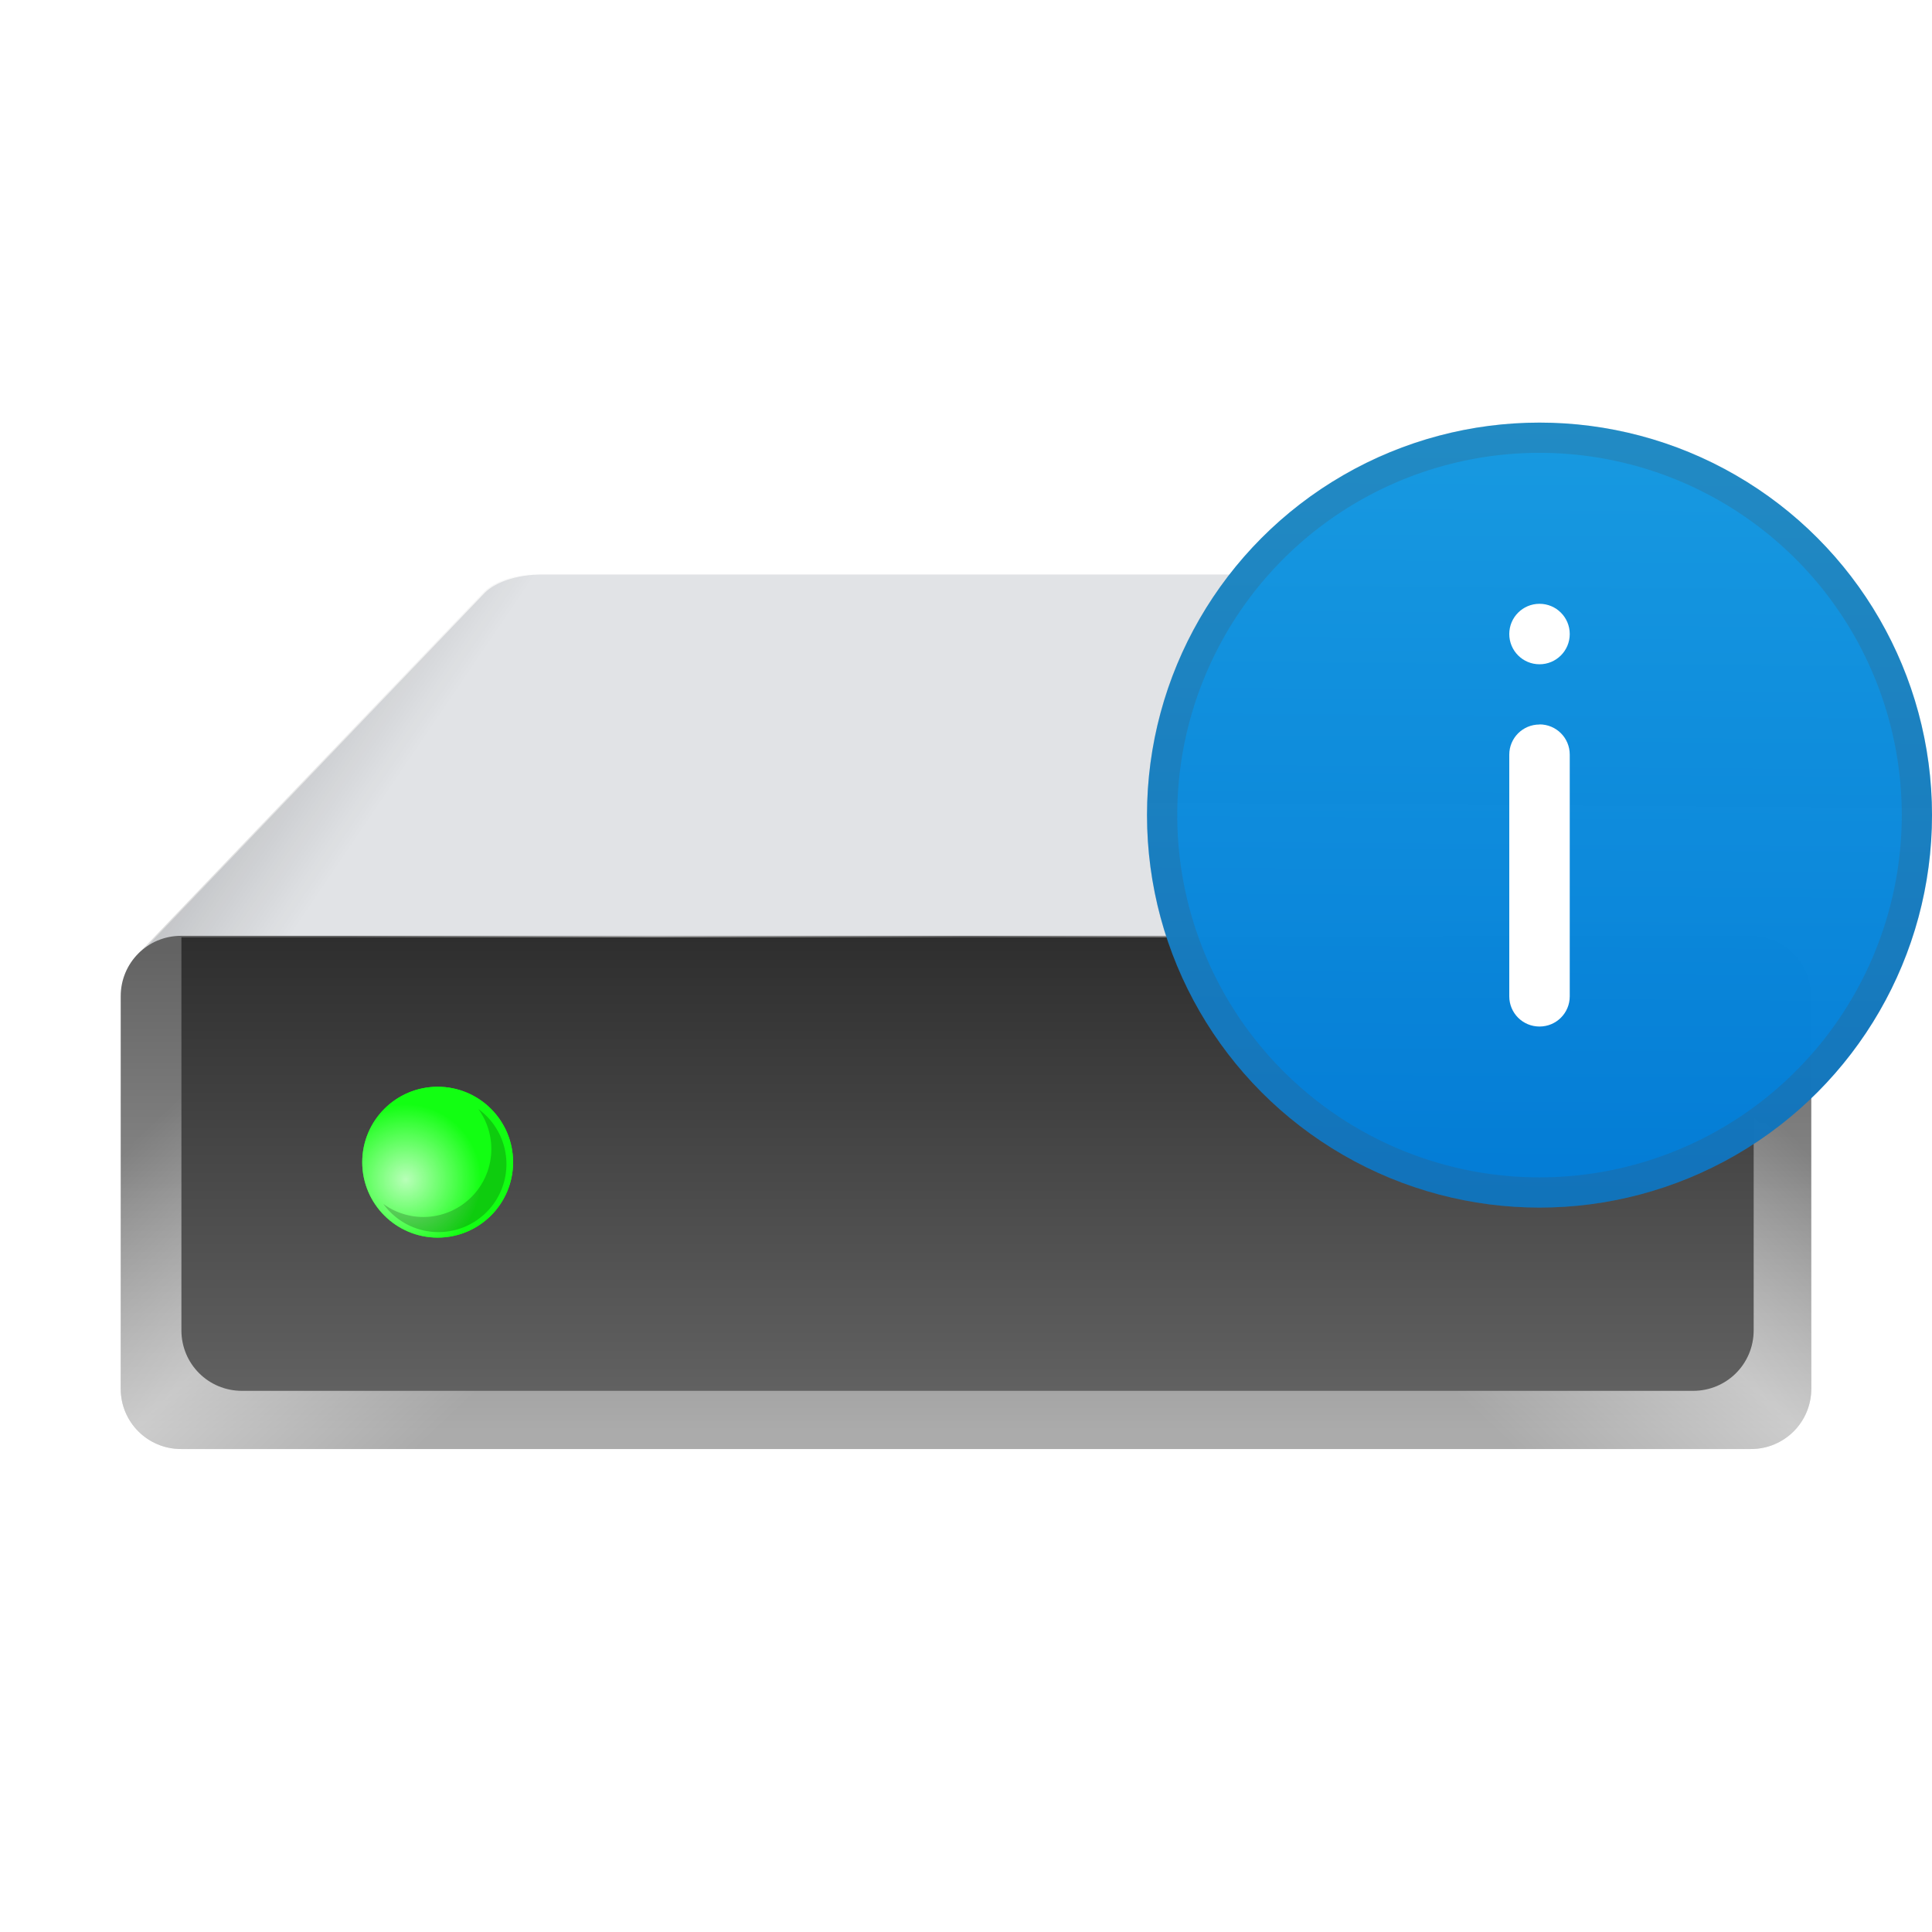
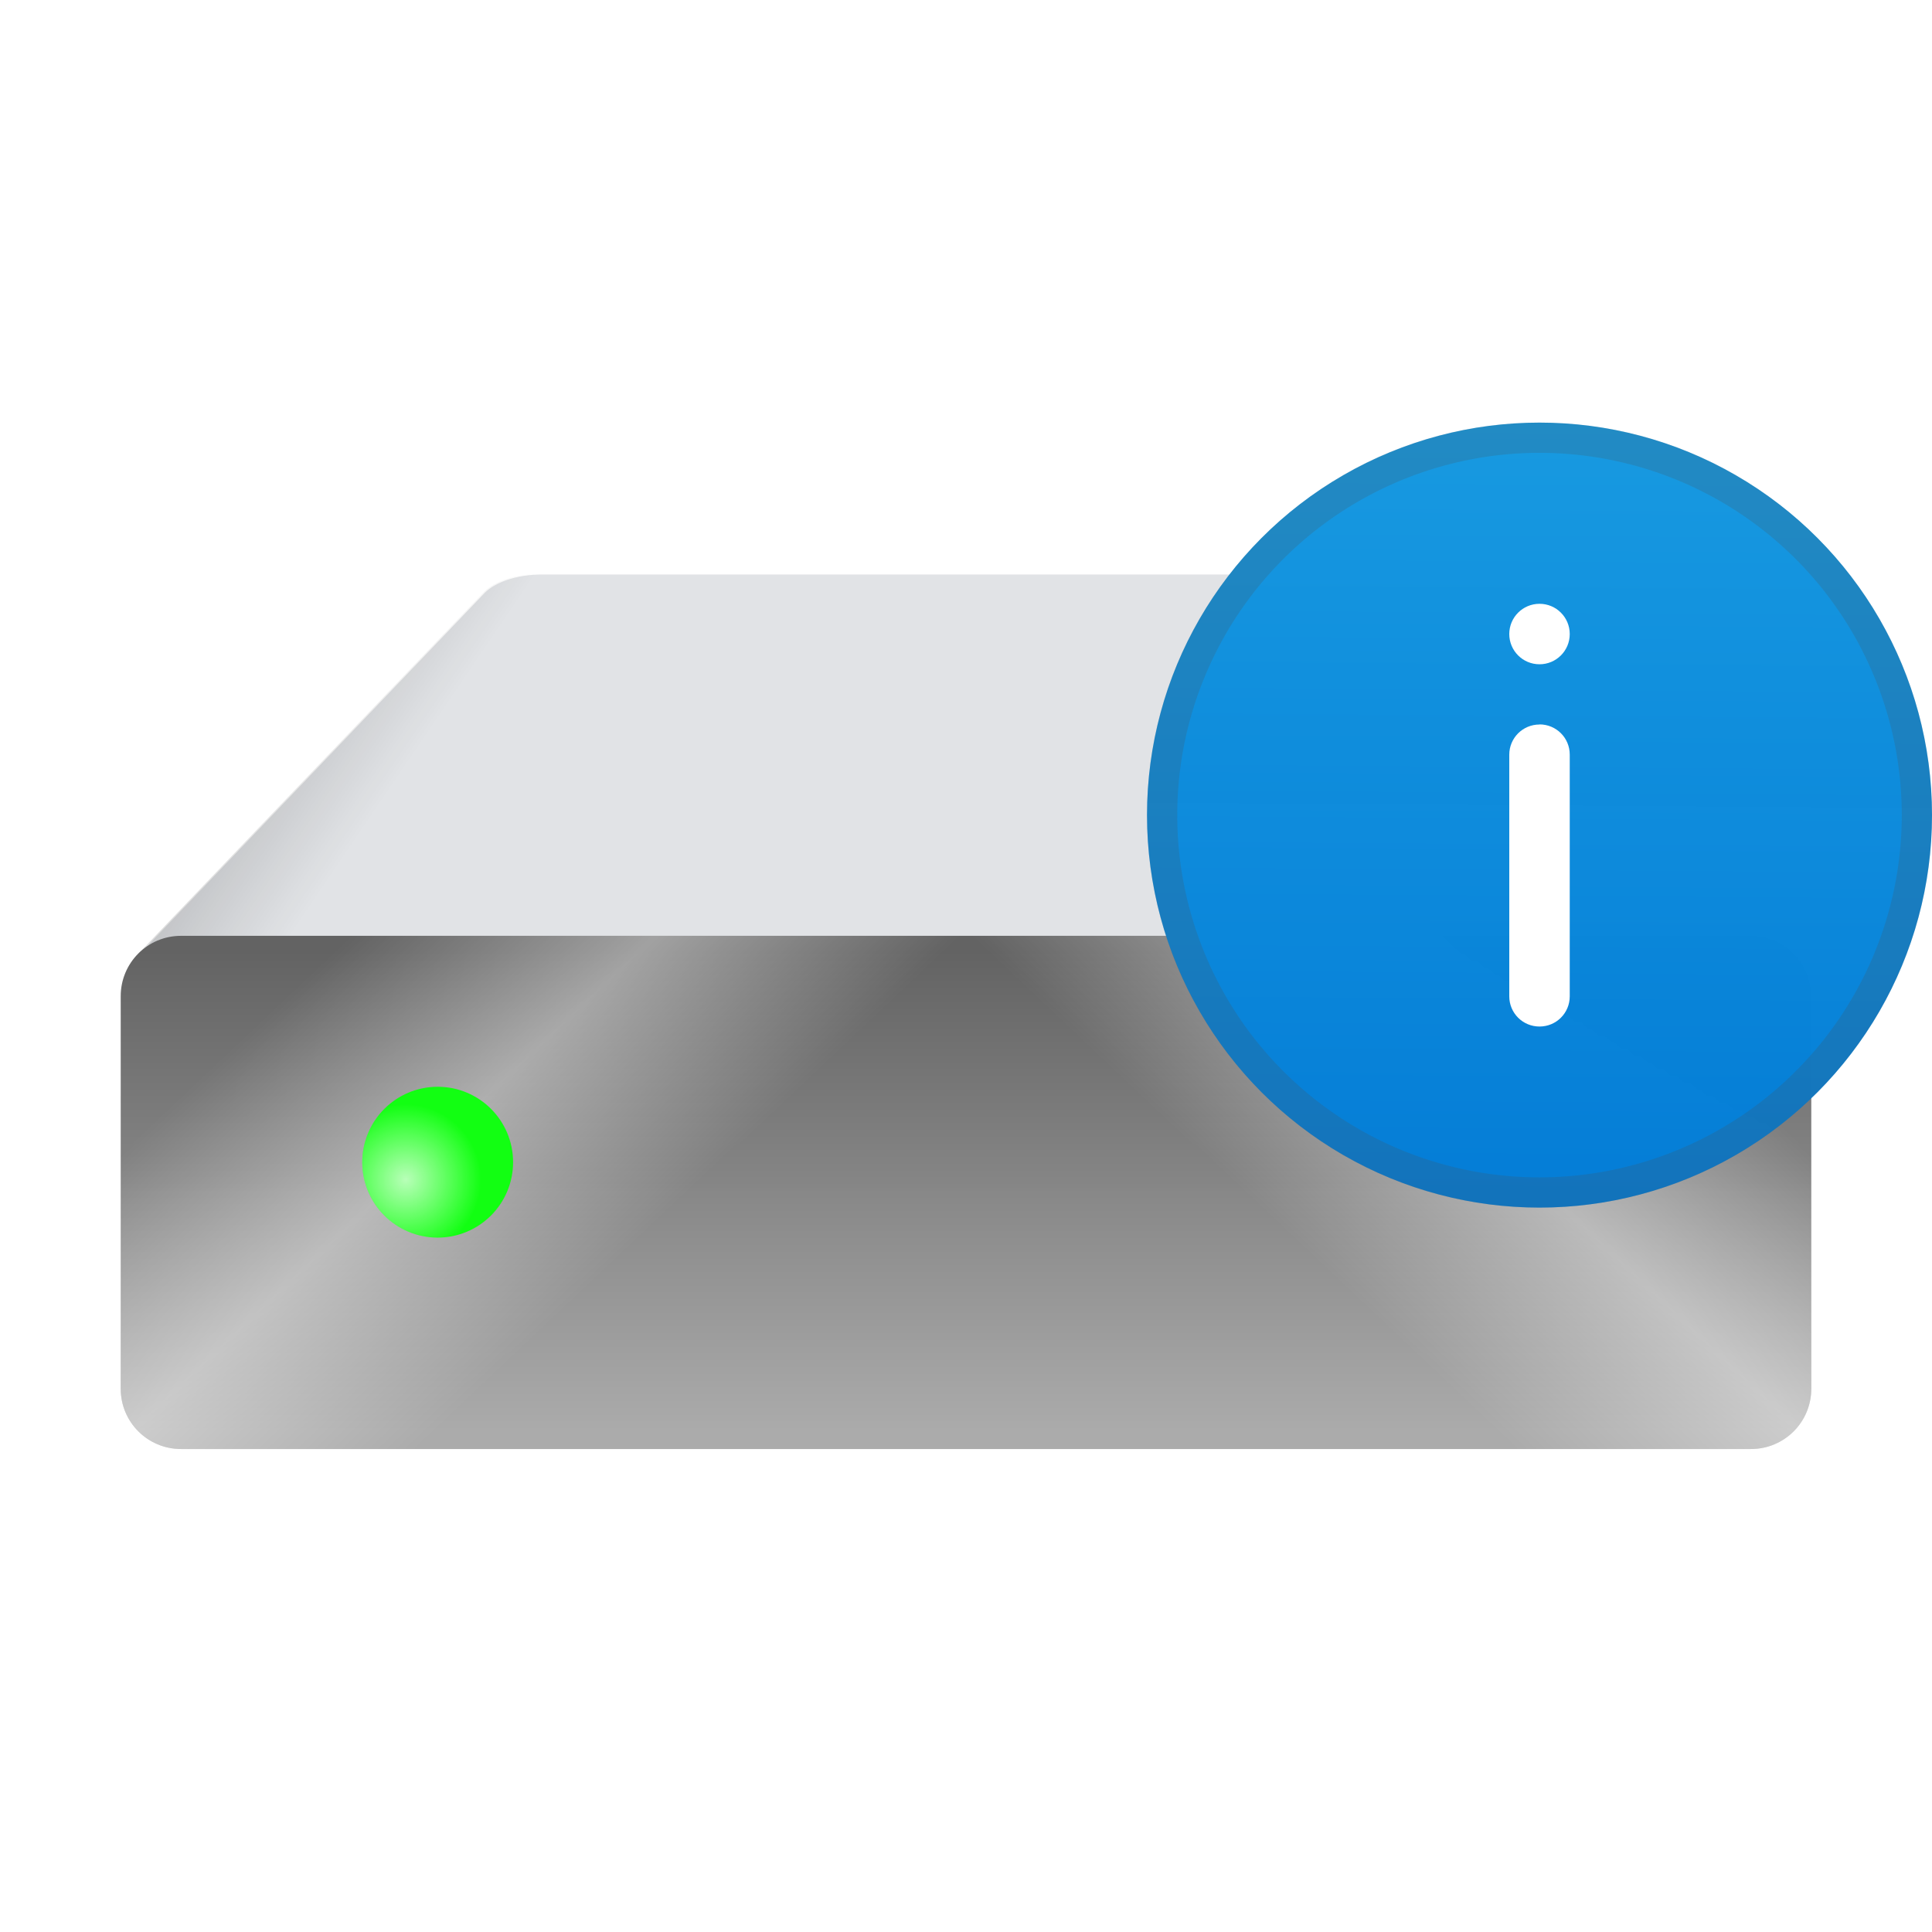
<svg xmlns="http://www.w3.org/2000/svg" xmlns:ns1="http://sodipodi.sourceforge.net/DTD/sodipodi-0.dtd" xmlns:ns2="http://www.inkscape.org/namespaces/inkscape" xmlns:xlink="http://www.w3.org/1999/xlink" width="64" height="64" version="1.1" viewBox="0 0 16.933 16.933" id="svg6" ns1:docname="preferences-smart-status.svg" ns2:version="1.2.1 (9c6d41e410, 2022-07-14)">
  <defs id="defs10">
    <linearGradient ns2:collect="always" id="linearGradient58462">
      <stop style="stop-color:#636363;stop-opacity:1;" offset="0" id="stop58458" />
      <stop style="stop-color:#ababab;stop-opacity:0.996" offset="1" id="stop58460" />
    </linearGradient>
    <linearGradient ns2:collect="always" id="linearGradient50927">
      <stop style="stop-color:#000000;stop-opacity:1;" offset="0" id="stop50923" />
      <stop style="stop-color:#000000;stop-opacity:0;" offset="1" id="stop50925" />
    </linearGradient>
    <linearGradient ns2:collect="always" id="linearGradient50337">
      <stop style="stop-color:#ffffff;stop-opacity:1;" offset="0" id="stop50333" />
      <stop style="stop-color:#ffffff;stop-opacity:0;" offset="1" id="stop50335" />
    </linearGradient>
    <linearGradient ns2:collect="always" id="linearGradient48004">
      <stop style="stop-color:#ffffff;stop-opacity:0" offset="0" id="stop48000" />
      <stop style="stop-color:#ffffff;stop-opacity:1" offset="0.5" id="stop48328" />
      <stop style="stop-color:#ffffff;stop-opacity:0;" offset="1" id="stop48002" />
    </linearGradient>
    <linearGradient ns2:collect="always" id="linearGradient10484">
      <stop style="stop-color:#2e2e2e;stop-opacity:1;" offset="0" id="stop10480" />
      <stop style="stop-color:#616161;stop-opacity:1" offset="1" id="stop10482" />
    </linearGradient>
    <linearGradient ns2:collect="always" xlink:href="#linearGradient10484" id="linearGradient10486" x1="5.216" y1="13.01" x2="5.216" y2="16.922" gradientUnits="userSpaceOnUse" gradientTransform="matrix(3.771,0,0,3.834,12.383,-18.883)" />
    <filter ns2:collect="always" style="color-interpolation-filters:sRGB" id="filter30531" x="-0.264" y="-0.264" width="1.528" height="1.528">
      <feGaussianBlur ns2:collect="always" stdDeviation="0.146" id="feGaussianBlur30533" />
    </filter>
    <linearGradient ns2:collect="always" xlink:href="#linearGradient48004" id="linearGradient48006" x1="0.542" y1="10.597" x2="3.065" y2="13.265" gradientUnits="userSpaceOnUse" />
    <radialGradient ns2:collect="always" xlink:href="#linearGradient50337" id="radialGradient50339" cx="3.556" cy="10.339" fx="3.556" fy="10.339" r="0.661" gradientUnits="userSpaceOnUse" />
    <linearGradient ns2:collect="always" xlink:href="#linearGradient50927" id="linearGradient50929" x1="0.817" y1="6.694" x2="2.705" y2="7.975" gradientUnits="userSpaceOnUse" />
    <linearGradient ns2:collect="always" xlink:href="#linearGradient50927" id="linearGradient51339" gradientUnits="userSpaceOnUse" x1="0.817" y1="6.694" x2="2.705" y2="7.975" gradientTransform="matrix(-1,0,0,1,16.933,0)" />
    <linearGradient ns2:collect="always" xlink:href="#linearGradient58462" id="linearGradient58464" x1="9.525" y1="8.334" x2="9.525" y2="12.567" gradientUnits="userSpaceOnUse" />
    <linearGradient ns2:collect="always" xlink:href="#linearGradient48004" id="linearGradient71108" gradientUnits="userSpaceOnUse" x1="0.542" y1="10.597" x2="3.065" y2="13.265" gradientTransform="matrix(-1,0,0,1,16.933,0)" />
    <linearGradient ns2:collect="always" xlink:href="#linearGradient59376" id="linearGradient59378" x1="45.788" y1="-43.129" x2="45.593" y2="-14.112" gradientUnits="userSpaceOnUse" gradientTransform="matrix(0.236,0,0,0.237,2.694,13.907)" />
    <linearGradient ns2:collect="always" id="linearGradient59376">
      <stop style="stop-color:#189ae1;stop-opacity:1;" offset="0" id="stop59372" />
      <stop style="stop-color:#037cd6;stop-opacity:0.996" offset="1" id="stop59374" />
    </linearGradient>
  </defs>
  <ns1:namedview id="namedview8" pagecolor="#ffffff" bordercolor="#666666" borderopacity="1.0" ns2:pageshadow="2" ns2:pageopacity="0.0" ns2:pagecheckerboard="0" showgrid="false" ns2:zoom="10.633333" ns2:cx="30.94044" ns2:cy="31.692792" ns2:window-width="1920" ns2:window-height="1006" ns2:window-x="0" ns2:window-y="0" ns2:window-maximized="1" ns2:current-layer="svg6" ns2:showpageshadow="2" ns2:deskcolor="#d1d1d1" />
  <path id="rect31485" style="opacity:1;fill:#e1e3e6;fill-opacity:1;stroke-width:2;stroke-linecap:round;stroke-linejoin:round;stroke-dasharray:24, 2" d="m 17.957,19 c -0.891,-0.005 -1.586,0.273 -1.914,0.596 L 4.586,31.586 6,31 H 18 46 58 L 59.414,31.586 47.957,19.596 C 47.629,19.273 46.934,18.995 46.043,19 Z" ns1:nodetypes="ccccccccccc" transform="scale(0.265)" />
-   <path id="rect31485-9" style="fill:url(#linearGradient50929);fill-opacity:1;stroke-width:0.529;stroke-linecap:round;stroke-linejoin:round;stroke-dasharray:6.35, 0.529;opacity:0.3" d="m 4.751,5.027 c -0.236,-0.001 -0.42,0.072 -0.506,0.158 l -3.031,3.172 0.374,-0.155 h 3.175 7.408 3.175 l 0.374,0.155 -3.031,-3.172 c -0.087,-0.085 -0.271,-0.159 -0.506,-0.158 z" ns1:nodetypes="ccccccccccc" />
+   <path id="rect31485-9" style="fill:url(#linearGradient50929);fill-opacity:1;stroke-width:0.529;stroke-linecap:round;stroke-linejoin:round;stroke-dasharray:6.35, 0.529;opacity:0.3" d="m 4.751,5.027 c -0.236,-0.001 -0.42,0.072 -0.506,0.158 l -3.031,3.172 0.374,-0.155 h 3.175 7.408 3.175 l 0.374,0.155 -3.031,-3.172 z" ns1:nodetypes="ccccccccccc" />
  <path id="rect31485-9-0" style="opacity:0.3;fill:url(#linearGradient51339);fill-opacity:1;stroke-width:0.529;stroke-linecap:round;stroke-linejoin:round;stroke-dasharray:6.35, 0.529" d="m 12.182,5.027 c 0.236,-0.001 0.42,0.072 0.506,0.158 l 3.031,3.172 -0.374,-0.155 H 12.171 4.762 1.587 l -0.374,0.155 3.031,-3.172 c 0.087,-0.085 0.271,-0.159 0.506,-0.158 z" ns1:nodetypes="ccccccccccc" />
  <path id="rect849" style="fill:url(#linearGradient58464);stroke-width:0.529;stroke-linecap:round;stroke-linejoin:round;stroke-dasharray:6.35, 0.529;fill-opacity:1" d="M 1.587,8.202 H 15.346 c 0.293,0 0.529,0.236 0.529,0.529 v 3.44 c 0,0.293 -0.236,0.529 -0.529,0.529 H 1.587 c -0.293,0 -0.529,-0.236 -0.529,-0.529 V 8.731 c 0,-0.293 0.236,-0.529 0.529,-0.529 z" />
  <path id="rect849-5" style="opacity:0.4;fill:url(#linearGradient48006);fill-opacity:1;stroke-width:0.529;stroke-linecap:round;stroke-linejoin:round;stroke-dasharray:6.35, 0.529" d="M 1.587,8.202 H 15.346 c 0.293,0 0.529,0.236 0.529,0.529 v 3.44 c 0,0.293 -0.236,0.529 -0.529,0.529 H 1.587 c -0.293,0 -0.529,-0.236 -0.529,-0.529 V 8.731 c 0,-0.293 0.236,-0.529 0.529,-0.529 z" />
  <path id="rect849-5-8" style="opacity:0.4;fill:url(#linearGradient71108);fill-opacity:1;stroke-width:0.529;stroke-linecap:round;stroke-linejoin:round;stroke-dasharray:6.35, 0.529" d="M 15.346,8.202 H 1.587 c -0.293,0 -0.529,0.236 -0.529,0.529 v 3.44 c 0,0.293 0.236,0.529 0.529,0.529 H 15.346 c 0.293,0 0.529,-0.236 0.529,-0.529 V 8.731 c 0,-0.293 -0.236,-0.529 -0.529,-0.529 z" />
-   <path id="rect1094" style="fill:url(#linearGradient10486);stroke-width:2.012;stroke-linecap:round;stroke-linejoin:round;stroke-dasharray:24.147, 2.012" d="M 6 31 L 6 44 C 6 45.108 6.892 46 8 46 L 56 46 C 57.108 46 58 45.108 58 44 L 58 31 L 6 31 z " transform="scale(0.265)" />
-   <circle style="fill:#12ff12;fill-opacity:1;stroke-width:0.573;stroke-linecap:round;stroke-linejoin:round;stroke-dasharray:6.87, 0.573;filter:url(#filter30531);opacity:1" id="path25907" cx="3.836" cy="10.186" r="0.661" />
  <circle style="fill:#12ff12;fill-opacity:1;stroke-width:0.529;stroke-linecap:round;stroke-linejoin:round;stroke-dasharray:6.35, 0.529" id="path30449" cx="3.836" cy="10.186" r="0.661" />
  <circle style="opacity:0.7;fill:url(#radialGradient50339);fill-opacity:1;stroke-width:0.529;stroke-linecap:round;stroke-linejoin:round;stroke-dasharray:6.35, 0.529" id="path50091" cx="3.836" cy="10.186" r="0.661" />
-   <path id="path49923" style="opacity:0.2;fill:#000000;fill-opacity:1;stroke-width:2;stroke-linecap:round;stroke-linejoin:round;stroke-dasharray:24, 2" d="M 15.82 36.68 A 2.25 2.25 0 0 1 16.25 38 A 2.25 2.25 0 0 1 14 40.25 A 2.25 2.25 0 0 1 12.68 39.82 A 2.25 2.25 0 0 0 14.5 40.75 A 2.25 2.25 0 0 0 16.75 38.5 A 2.25 2.25 0 0 0 15.82 36.68 z " transform="scale(0.265)" />
  <circle style="fill:url(#linearGradient59378);fill-opacity:1;stroke-width:0.187;stroke-linecap:round;stroke-linejoin:round" id="path55509" cx="13.493" cy="7.144" r="3.44" />
  <path id="path69248" style="opacity:0.2;fill:#4d4d4d;fill-opacity:0.996;stroke-width:0.393;stroke-linecap:round;stroke-linejoin:round" d="m 13.493,3.704 c -1.9,0 -3.44,1.54 -3.44,3.44 0,1.9 1.54,3.44 3.44,3.44 1.9,0 3.44,-1.54 3.44,-3.44 0,-1.9 -1.54,-3.44 -3.44,-3.44 z m 0,0.265 a 3.175,3.175 0 0 1 3.175,3.175 3.175,3.175 0 0 1 -3.175,3.175 3.175,3.175 0 0 1 -3.175,-3.175 3.175,3.175 0 0 1 3.175,-3.175 z" />
  <path id="path1233" style="fill:#ffffff;stroke-width:0.132;stroke-linejoin:round" d="m 13.493,5.292 c -0.146,0 -0.265,0.118 -0.265,0.265 0,0.146 0.118,0.265 0.265,0.265 0.146,0 0.265,-0.118 0.265,-0.265 0,-0.146 -0.118,-0.265 -0.265,-0.265 z m 0,1.058 c -0.147,0 -0.265,0.118 -0.265,0.265 v 2.117 c 0,0.147 0.118,0.265 0.265,0.265 0.147,0 0.265,-0.118 0.265,-0.265 V 6.614 c 0,-0.147 -0.118,-0.265 -0.265,-0.265 z" ns1:nodetypes="ssssssssssss" />
</svg>